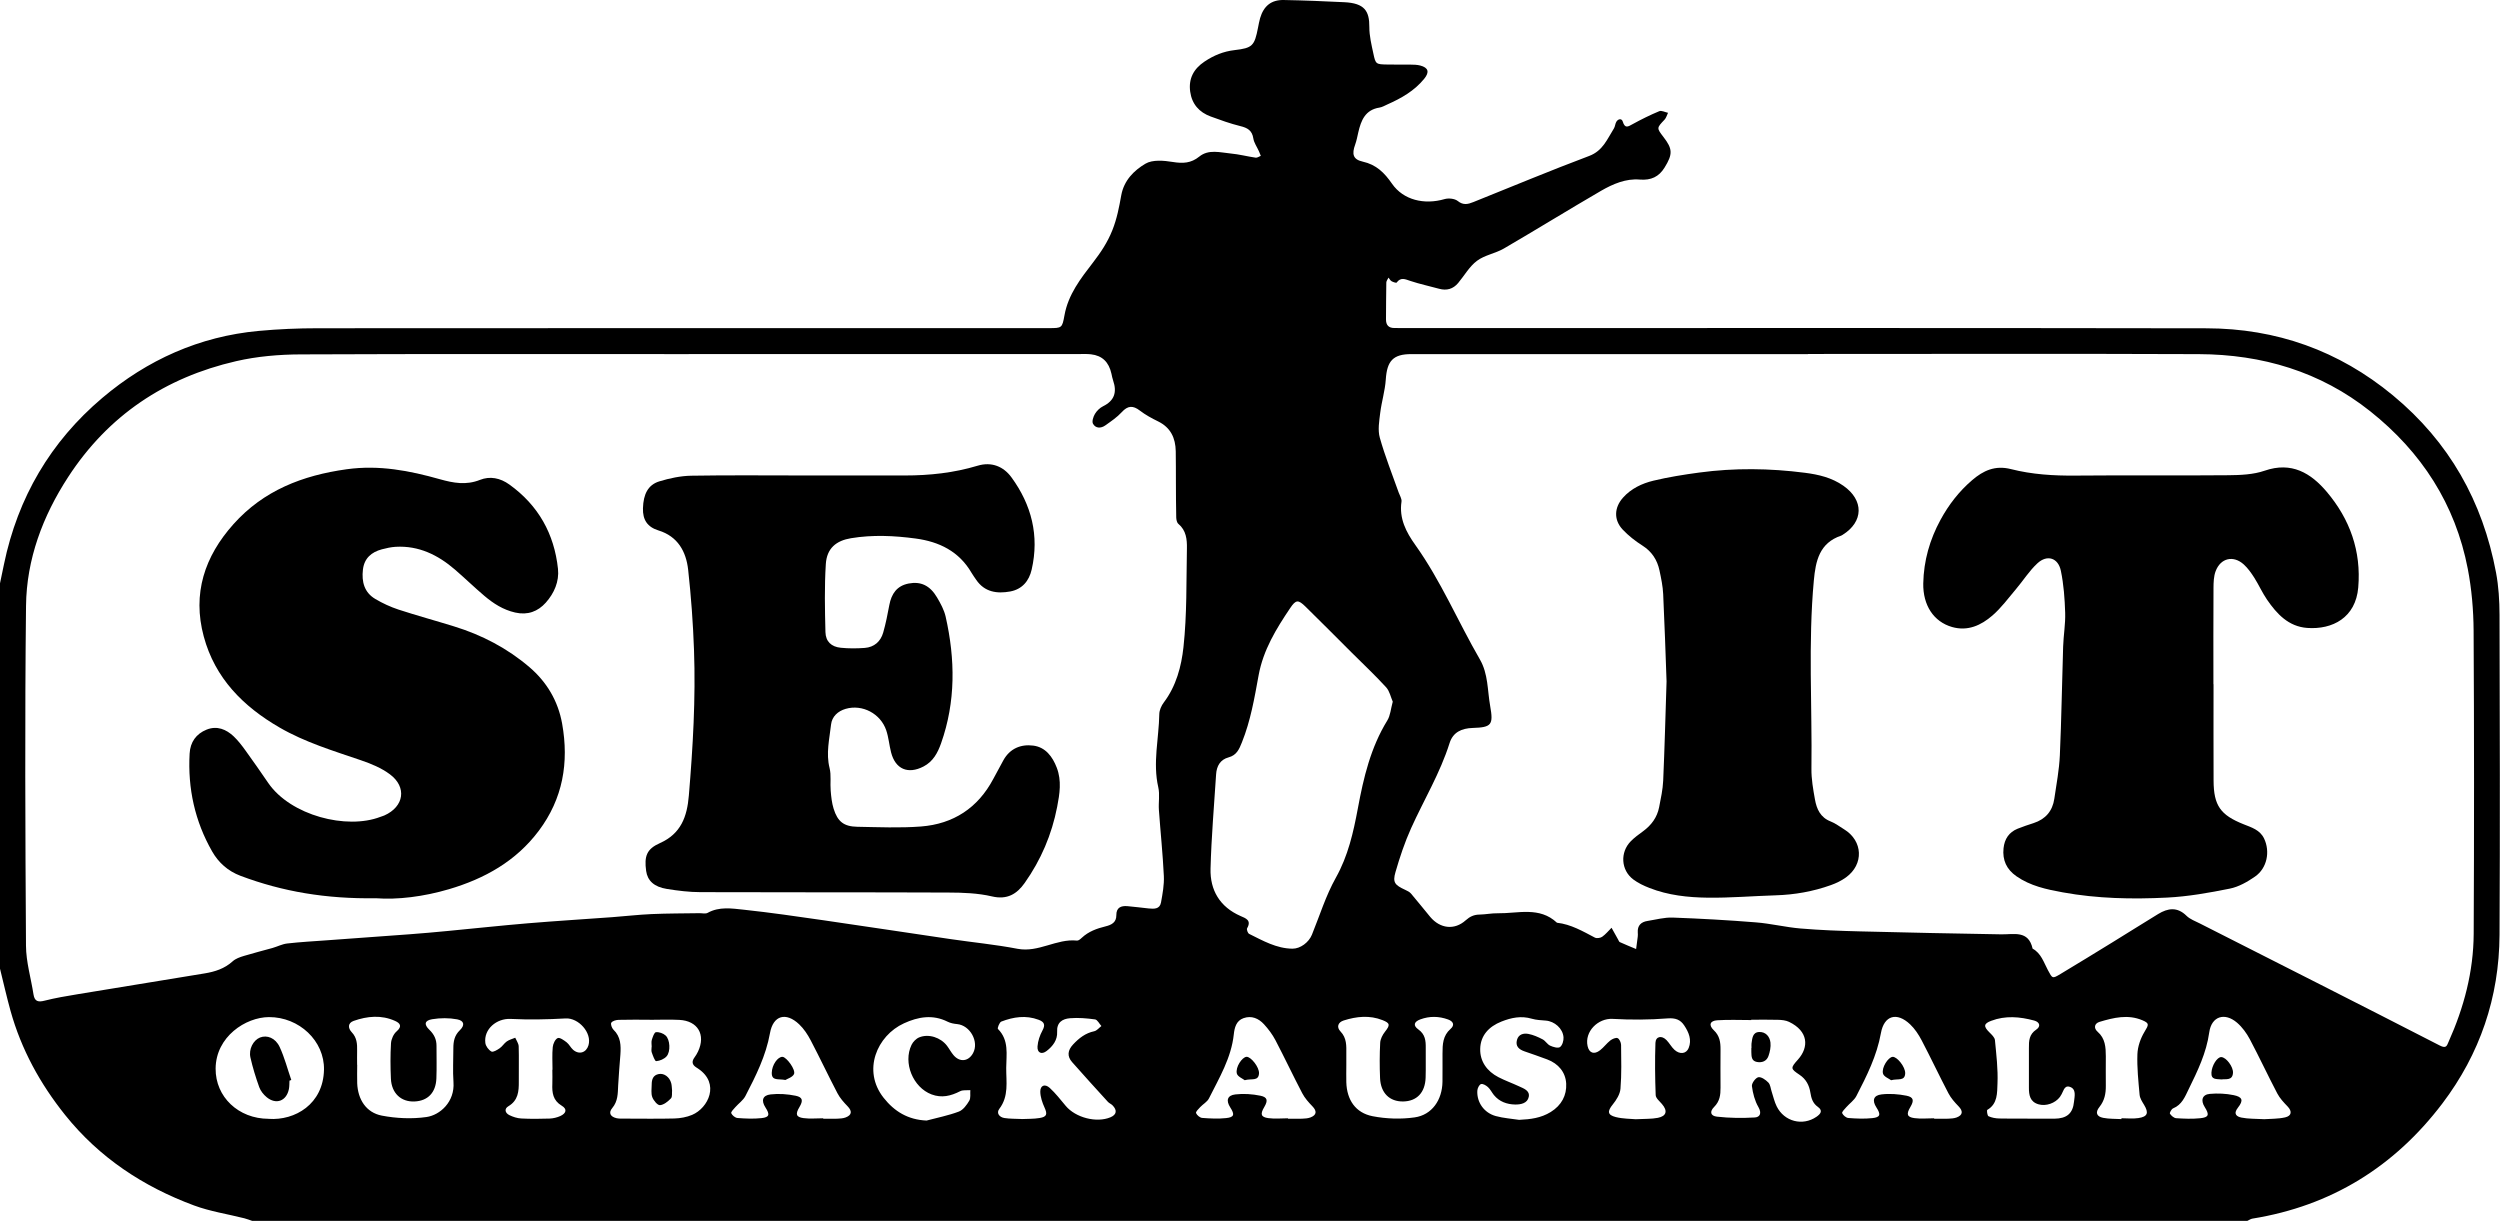
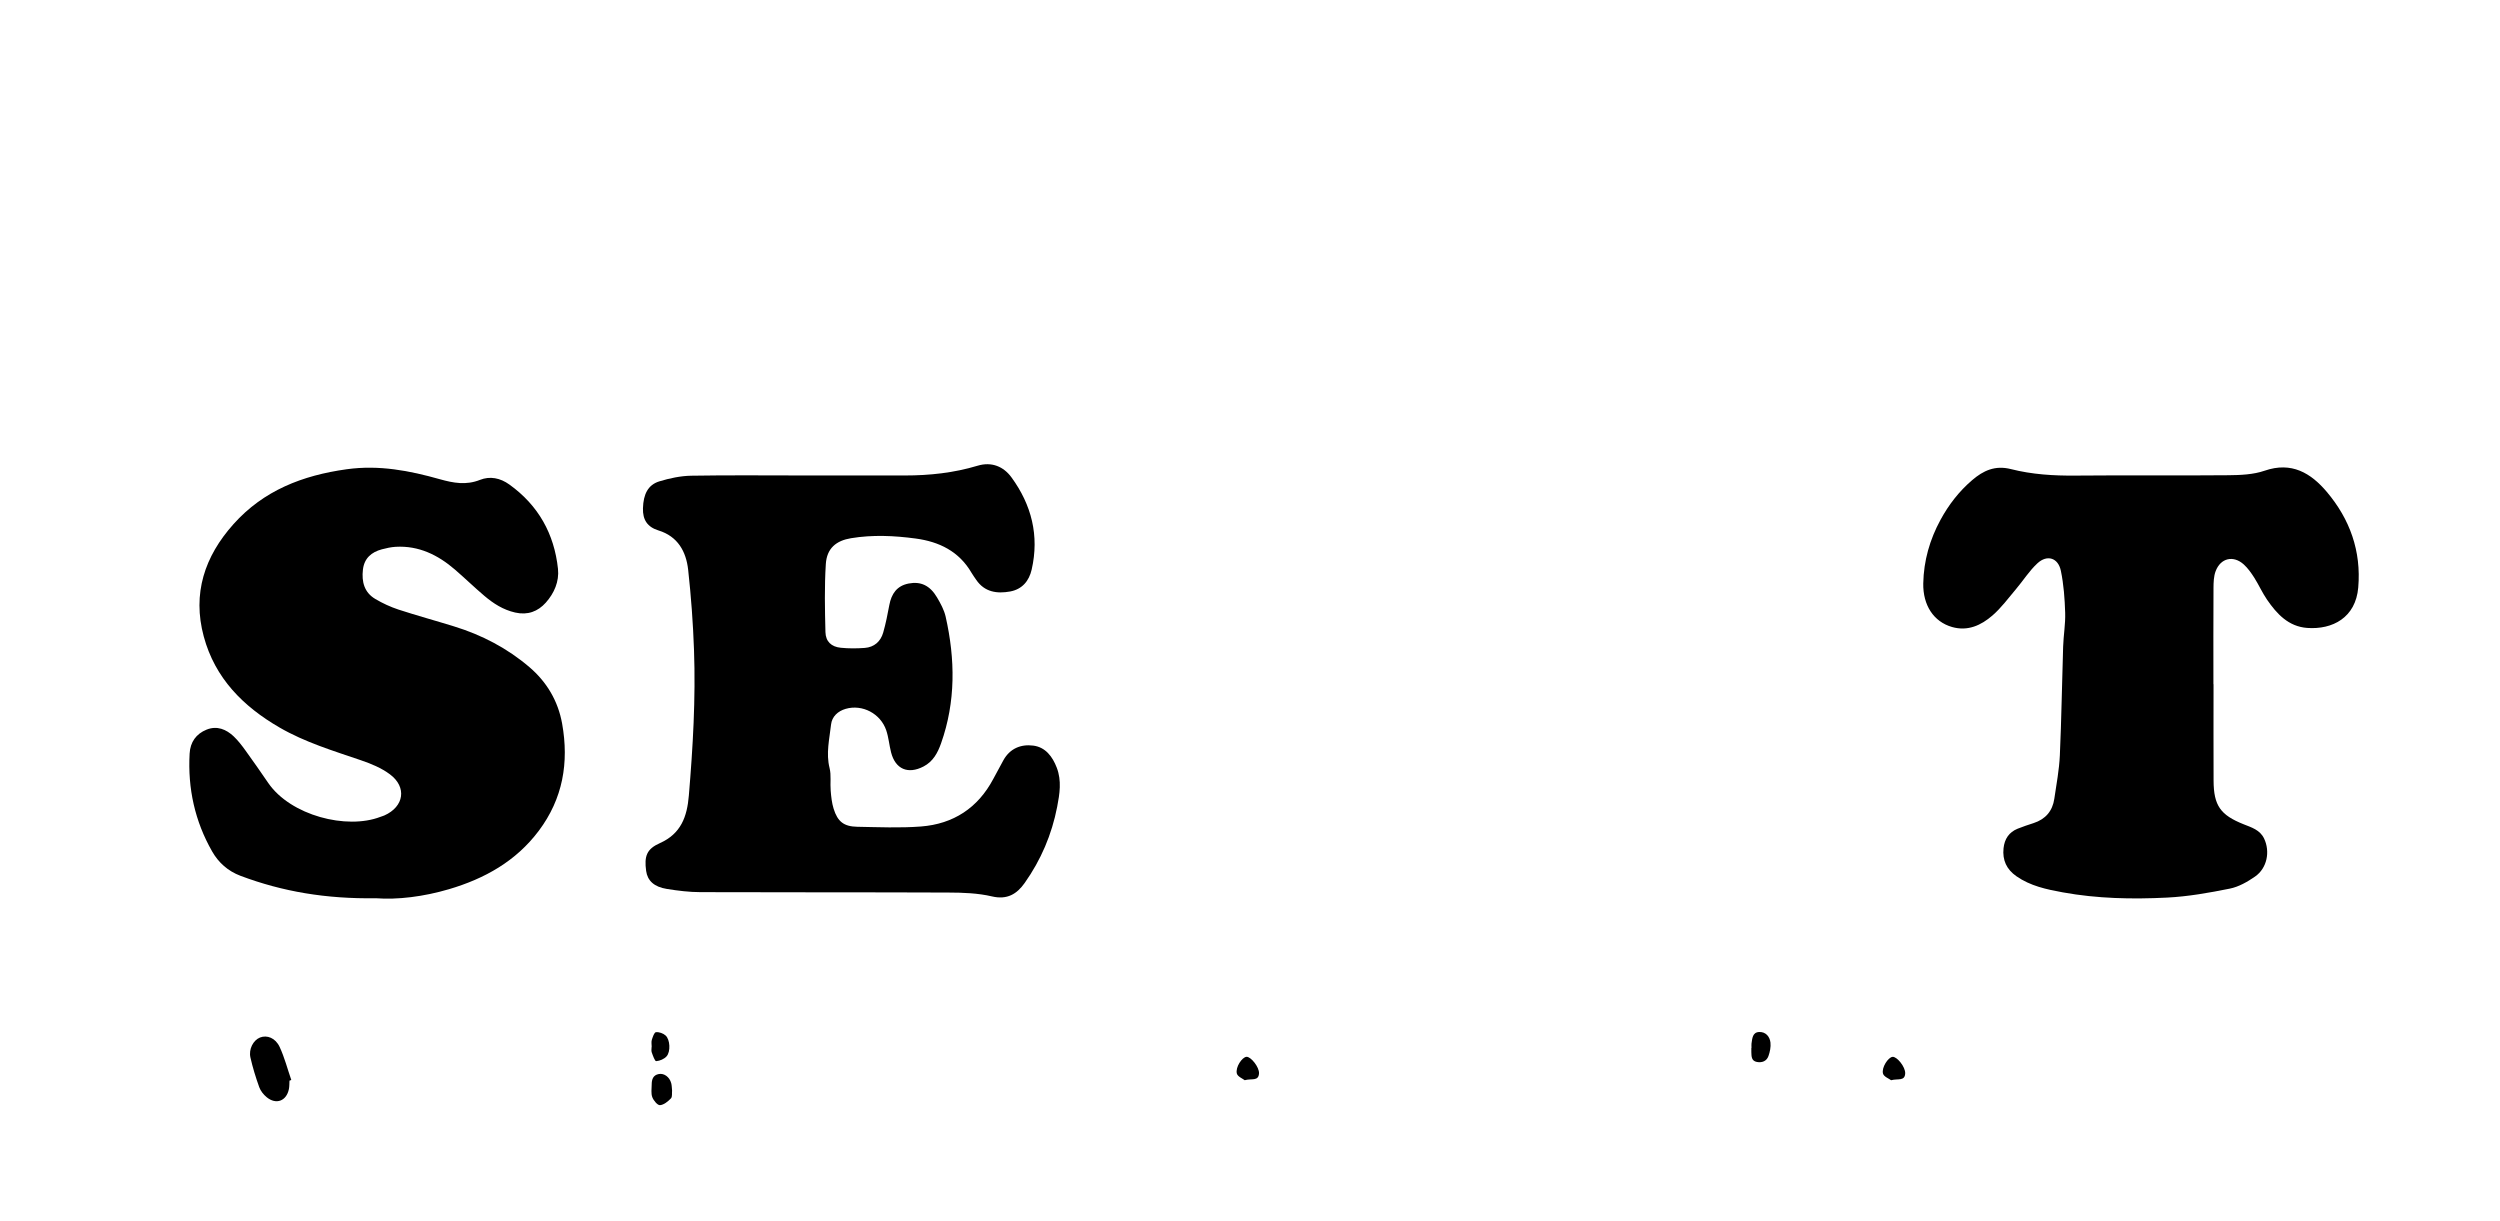
<svg xmlns="http://www.w3.org/2000/svg" id="Layer_1" viewBox="0 0 615.7 300.69">
-   <path d="M0,143.66c.33-1.57,.66-3.14,.98-4.7,3.4-16.41,11.47-30.18,24.21-40.96,11.07-9.36,23.91-15.15,38.5-16.5,4.85-.45,9.73-.66,14.6-.66,59.44-.04,118.89-.03,178.33-.03,.58,0,1.16,0,1.74,0,3.15-.01,3.23,0,3.8-3.16,.92-5.14,4-9.07,7.05-13.03,1.89-2.46,3.54-4.91,4.74-7.92,1.14-2.86,1.67-5.7,2.19-8.59,.67-3.7,3.15-6.13,5.95-7.79,1.75-1.04,4.54-.79,6.75-.43,2.47,.4,4.49,.32,6.51-1.32,2.32-1.88,5.12-1.01,7.73-.77,2.07,.19,4.11,.73,6.17,1.03,.39,.06,.84-.29,1.26-.45-.16-.38-.3-.77-.47-1.15-.47-1.05-1.2-2.05-1.37-3.14-.3-1.98-1.45-2.61-3.22-3.04-2.47-.61-4.88-1.48-7.28-2.36-2.84-1.04-4.63-3.07-5.05-6.11-.44-3.2,.83-5.61,3.52-7.41,2.27-1.52,4.65-2.51,7.4-2.83,4.43-.51,4.91-1.06,5.78-5.5,.16-.8,.3-1.6,.52-2.38,.88-2.98,2.74-4.52,5.82-4.46,4.96,.09,9.93,.3,14.89,.54,5.04,.24,6.21,2.18,6.19,6.12-.01,2.17,.53,4.37,.99,6.52,.56,2.66,.64,2.66,3.53,2.71,1.86,.04,3.72,0,5.58,.02,.81,.01,1.65,.02,2.42,.22,2.03,.53,2.34,1.61,1,3.26-2.41,2.97-5.63,4.8-9.06,6.32-.64,.28-1.27,.67-1.94,.78-3.53,.54-4.56,3.16-5.24,6.11-.23,1.01-.42,2.04-.77,3.01-.85,2.32-.55,3.66,1.85,4.19,3.37,.75,5.35,2.74,7.23,5.45,2.8,4.03,7.95,5.24,12.95,3.78,.97-.28,2.48-.13,3.22,.46,1.37,1.11,2.54,.81,3.87,.27,9.49-3.81,18.93-7.75,28.5-11.35,3.41-1.28,4.46-4.18,6.1-6.77,.3-.48,.31-1.14,.59-1.63,.45-.77,1.34-.91,1.59-.08,.55,1.81,1.31,1.26,2.45,.63,2.13-1.17,4.31-2.25,6.55-3.18,.56-.23,1.42,.25,2.15,.4-.28,.57-.44,1.25-.86,1.69-1.95,2.06-1.97,2.04-.26,4.27,2.25,2.92,2.33,4.19,.26,7.54-1.38,2.24-3.31,3.17-6.11,2.94-3.4-.29-6.6,1.08-9.49,2.75-8.04,4.67-15.94,9.56-23.98,14.24-2.09,1.21-4.71,1.6-6.61,3.02-1.87,1.4-3.1,3.63-4.64,5.47-1.24,1.48-2.82,1.93-4.7,1.41-2.35-.65-4.74-1.15-7.05-1.92-1.28-.42-2.37-1.01-3.4,.4-.1,.13-.88-.12-1.25-.34-.31-.18-.51-.58-.75-.88-.19,.4-.53,.8-.54,1.2-.06,3.02-.05,6.05-.08,9.07-.01,1.43,.65,2.15,2.1,2.14,1.16-.01,2.33,.02,3.49,.02,65.49,0,130.99-.07,196.48,.05,17.18,.03,32.57,5.48,45.93,16.53,13.85,11.46,22.1,26.11,25.38,43.64,.64,3.4,.85,6.92,.86,10.39,.07,26.29,.14,52.57,0,78.86-.08,15.34-4.83,29.3-14.1,41.52-11.81,15.56-27.36,25.2-46.77,28.33-.43,.07-.83,.37-1.25,.56H62.12c-.64-.21-1.28-.47-1.94-.64-4.15-1.05-8.44-1.69-12.42-3.17-12.48-4.64-23.29-11.75-31.72-22.27-6.16-7.7-10.8-16.15-13.45-25.66C1.64,245.52,.86,242.03,0,238.57,0,206.94,0,175.3,0,143.66Zm445.27-56.45c-32.57,0-65.13,0-97.7,0-4.49,0-5.98,1.68-6.28,6.26-.18,2.75-1.03,5.46-1.37,8.21-.25,2.03-.63,4.23-.1,6.12,1.28,4.57,3.06,9,4.64,13.48,.27,.76,.81,1.57,.7,2.28-.62,4.14,1.16,7.51,3.4,10.65,6.31,8.84,10.5,18.85,15.91,28.2,2.07,3.58,1.84,7.62,2.53,11.47,.83,4.65,.34,5.26-4.32,5.4-2.72,.09-4.83,1.04-5.68,3.73-2.32,7.37-6.32,13.97-9.47,20.95-1.57,3.48-2.79,7.14-3.85,10.81-.74,2.56-.18,3.19,2.39,4.38,.52,.24,1.08,.51,1.44,.93,1.61,1.88,3.14,3.84,4.73,5.74,2.44,2.9,5.98,3.31,8.73,.83,1.04-.93,2.04-1.39,3.39-1.41,1.5-.02,3-.35,4.5-.32,4.97,.08,10.25-1.73,14.59,2.33,3.44,.38,6.35,2.1,9.33,3.66,.46,.24,1.36,.11,1.8-.2,.87-.61,1.55-1.47,2.31-2.22,.55,.99,1.1,1.97,1.65,2.96,.11,.2,.2,.49,.38,.57,1.33,.6,2.67,1.15,4.02,1.71,.14-1.01,.28-2.02,.4-3.03,.04-.34,.04-.7,.01-1.05-.11-1.72,.81-2.59,2.4-2.84,2.06-.32,4.14-.9,6.19-.83,6.83,.25,13.66,.63,20.48,1.18,3.69,.29,7.33,1.2,11.02,1.51,4.85,.41,9.73,.59,14.6,.71,11.61,.3,23.22,.53,34.84,.73,3.12,.05,6.69-1.06,7.71,3.52,2.11,1.15,2.74,3.38,3.77,5.3,1.11,2.07,1.07,2.16,3.1,.94,4.28-2.57,8.54-5.18,12.8-7.8,3.76-2.31,7.49-4.67,11.26-6.97,2.4-1.46,4.7-1.8,6.97,.44,.87,.86,2.17,1.32,3.31,1.9,19.7,10,39.42,19.95,59.07,30.05,1.61,.83,1.74,.04,2.16-.9,3.8-8.47,6.14-17.32,6.19-26.62,.12-24.89,.12-49.77-.02-74.66-.03-5.08-.48-10.22-1.43-15.2-3.06-15.94-11.41-28.79-24.04-38.83-12.31-9.78-26.63-13.99-42.16-14.06-32.1-.13-64.2-.04-96.3-.04Zm-275.65,0c-31.86,0-63.73-.07-95.59,.07-5.3,.02-10.72,.48-15.88,1.67-17.49,4.02-31.5,13.36-41.37,28.54-6.27,9.64-10.24,20.23-10.37,31.71-.31,27.9-.18,55.81-.01,83.71,.02,4,1.23,7.99,1.85,12,.27,1.7,1.11,1.95,2.7,1.54,2.69-.68,5.45-1.15,8.2-1.6,10.41-1.73,20.83-3.41,31.24-5.12,2.55-.42,4.92-1.17,6.91-2.98,.73-.67,1.8-1.03,2.78-1.33,2.32-.71,4.68-1.29,7.02-1.95,1.22-.35,2.4-.97,3.64-1.11,3.22-.37,6.46-.54,9.7-.78,6.82-.5,13.64-.98,20.46-1.49,3.12-.23,6.24-.51,9.35-.81,6.57-.62,13.14-1.34,19.72-1.89,6.93-.58,13.87-1,20.81-1.51,3.24-.24,6.47-.62,9.7-.76,3.92-.17,7.85-.16,11.78-.22,.68-.01,1.49,.21,2.01-.08,2.86-1.59,5.93-1.09,8.88-.78,6.56,.7,13.1,1.66,19.64,2.6,10.44,1.51,20.87,3.11,31.3,4.64,5.5,.81,11.05,1.34,16.51,2.39,5.18,.99,9.6-2.55,14.64-2.02,.37,.04,.85-.38,1.18-.69,1.67-1.56,3.71-2.29,5.87-2.82,1.43-.35,2.66-.96,2.64-2.74-.02-1.9,1.15-2.37,2.75-2.23,1.73,.15,3.45,.38,5.18,.56,1.32,.13,2.76,.22,3.07-1.46,.39-2.15,.8-4.36,.7-6.52-.26-5.43-.83-10.85-1.22-16.28-.13-1.85,.26-3.79-.15-5.57-1.39-6.06,.15-12.03,.25-18.04,.02-.97,.51-2.07,1.11-2.86,3.06-4.04,4.33-8.91,4.84-13.61,.88-8.05,.69-16.22,.85-24.34,.04-2.19-.17-4.42-2.1-6.03-.37-.31-.51-1.03-.53-1.57-.07-2.88-.06-5.77-.08-8.65-.01-2.56,0-5.12-.04-7.67-.06-3.26-1.25-5.83-4.35-7.35-1.56-.76-3.12-1.61-4.49-2.66-1.71-1.31-2.97-1.24-4.45,.38-1.16,1.27-2.64,2.26-4.06,3.27-1.07,.76-2.38,.77-3.03-.41-.31-.56,.07-1.73,.48-2.42,.46-.77,1.21-1.5,2.01-1.89,2.81-1.38,3.44-3.49,2.48-6.3-.19-.55-.3-1.12-.42-1.69-.64-2.89-2.26-4.48-5.05-4.8-1.03-.12-2.09-.06-3.14-.06-31.98,0-63.96,0-95.94,0Zm173.38,85.58c-.49-1.12-.77-2.58-1.62-3.52-2.73-2.98-5.68-5.75-8.55-8.61-3.77-3.76-7.51-7.54-11.31-11.26-1.8-1.76-2.37-1.73-3.77,.35-3.44,5.11-6.64,10.31-7.78,16.56-1.02,5.58-1.97,11.19-4.11,16.51-.67,1.68-1.29,3.17-3.28,3.7-2.06,.55-2.95,2.14-3.08,4.18-.49,7.74-1.17,15.48-1.37,23.23-.14,5.32,2.3,9.43,7.38,11.66,1.28,.56,2.77,1.04,1.63,3.02-.17,.29,.16,1.21,.49,1.38,3.4,1.68,6.74,3.62,10.7,3.65,1.93,.01,4.01-1.56,4.77-3.44,1.91-4.69,3.42-9.62,5.88-14.01,3.04-5.42,4.33-11.2,5.44-17.14,1.4-7.55,3.15-14.96,7.25-21.62,.75-1.22,.85-2.85,1.34-4.63Zm-91.37,102.81c1.42-.07,2.95-.01,4.43-.26,1.79-.3,1.92-.97,1.18-2.59-.55-1.21-1.01-2.57-1.04-3.87-.03-1.57,1.14-2.04,2.34-.94,1.44,1.33,2.66,2.9,3.92,4.41,2.43,2.91,7.57,4.25,11.01,2.82,1.53-.64,1.73-1.73,.51-2.96-.32-.32-.8-.5-1.11-.83-2.96-3.25-5.92-6.5-8.83-9.8-1.29-1.46-1.1-2.91,.23-4.34,1.46-1.57,3.05-2.81,5.22-3.27,.65-.14,1.18-.84,1.76-1.28-.52-.57-.98-1.55-1.56-1.63-2.04-.28-4.14-.46-6.18-.29-1.83,.15-3.29,1-3.16,3.35,.11,2.01-1.06,3.54-2.58,4.71-1.25,.97-2.37,.46-2.25-1.14,.1-1.33,.57-2.71,1.21-3.89,.77-1.41,.47-2.12-.94-2.65-3.13-1.18-6.2-.7-9.18,.44-.47,.18-1.02,1.64-.84,1.82,2.78,2.78,2.06,6.29,2.04,9.59-.02,3.43,.68,6.97-1.7,10.09-.8,1.04,.02,2.07,1.26,2.26,1.37,.21,2.78,.17,4.26,.24Zm179.66-24.45s0,.04,0,.07c-2.78,0-5.58-.13-8.35,.05-1.82,.12-2.2,1.19-.87,2.45,1.45,1.36,1.67,2.95,1.66,4.73-.01,3.13-.03,6.27,0,9.4,.02,1.79-.18,3.38-1.58,4.77-1.16,1.16-.9,2.21,.71,2.39,3.08,.35,6.22,.38,9.31,.2,1.24-.07,1.78-1.02,.89-2.56-.89-1.53-1.37-3.39-1.6-5.16-.09-.7,.9-2.05,1.58-2.19,.73-.14,1.83,.65,2.47,1.31,.51,.53,.56,1.48,.82,2.25,.4,1.21,.67,2.48,1.23,3.61,1.85,3.75,6.39,4.92,9.8,2.57,.94-.65,1.69-1.48,.34-2.44-1.26-.89-1.62-2.12-1.85-3.56-.28-1.74-1.04-3.25-2.63-4.32-2.28-1.53-2.3-1.66-.41-3.78,2.74-3.07,2.56-6.99-2.21-9.28-.8-.38-1.79-.48-2.7-.5-2.2-.07-4.41-.02-6.62-.02Zm-271.29,.01v-.02c-2.55,0-5.11-.04-7.66,.03-.63,.02-1.49,.26-1.79,.7-.22,.32,.13,1.34,.53,1.72,1.81,1.73,1.86,3.89,1.71,6.13-.18,2.54-.43,5.07-.55,7.61-.09,1.97-.04,3.87-1.46,5.57-.98,1.16-.45,2.13,1.03,2.48,.56,.13,1.15,.11,1.73,.11,4.18,0,8.36,.08,12.54-.03,1.47-.04,3.03-.32,4.38-.89,3.97-1.68,6.93-7.71,1.49-11.38-.19-.13-.39-.25-.58-.38-.97-.66-1.01-1.45-.34-2.37,.34-.47,.65-.97,.89-1.49,1.93-4.12-.06-7.54-4.61-7.77-2.43-.13-4.87-.02-7.31-.02Zm-93.83,24.39c6.47,.46,13.45-3.62,13.62-12.1,.14-7.09-6.11-12.99-13.56-12.96-5.72,.03-13.07,4.81-13.13,12.68-.05,6.96,5.61,12.36,13.06,12.37Zm265.4-13.18c0,1.39-.04,2.79,0,4.18,.13,4.32,2.26,7.53,6.48,8.35,3.35,.65,6.96,.77,10.34,.29,4.27-.6,6.8-4.3,6.86-8.77,.03-2.32,0-4.65,.01-6.97,0-2.23,.07-4.38,1.98-6.05,1.09-.95,.68-1.86-.62-2.33-2.27-.82-4.56-.85-6.82-.02-1.57,.58-1.85,1.51-.5,2.47,1.72,1.23,1.85,2.79,1.83,4.57-.03,2.44,.05,4.88-.03,7.32-.12,3.69-2.18,5.81-5.54,5.86-3.33,.05-5.53-2.09-5.68-5.74-.12-2.9-.12-5.81,.03-8.71,.05-.93,.58-1.96,1.18-2.72,1.29-1.64,1.3-2.11-.6-2.86-3.18-1.26-6.4-.92-9.56,.08-1.43,.45-1.82,1.64-.8,2.7,1.58,1.64,1.45,3.57,1.44,5.54,0,.93,0,1.86,0,2.79Zm-243.6-.11h0c0,1.51-.05,3.03,0,4.53,.16,3.98,2.2,7.21,6.05,7.96,3.57,.69,7.42,.86,11.01,.35,3.32-.47,7.01-3.73,6.65-8.59-.2-2.78-.02-5.58-.03-8.37,0-1.67,.27-3.14,1.6-4.42,1.29-1.24,1.07-2.35-.67-2.68-1.99-.37-4.14-.36-6.14-.03-1.87,.31-2.09,1.27-.7,2.6,1.19,1.15,1.77,2.39,1.76,3.98-.01,2.67,.08,5.35-.03,8.02-.14,3.5-2.13,5.52-5.39,5.66-3.3,.14-5.65-2.02-5.81-5.61-.13-2.9-.15-5.82,.02-8.71,.06-1.02,.62-2.29,1.38-2.94,1.45-1.26,.87-2.02-.37-2.58-3.37-1.52-6.83-1.19-10.2-.01-1.48,.52-1.43,1.79-.47,2.8,1.26,1.32,1.36,2.88,1.32,4.53-.03,1.16,0,2.33,0,3.49Zm286.2,13.53c2.75-.13,5.31-.43,7.73-1.92,2.68-1.65,3.96-4.12,3.82-6.98-.14-2.81-1.91-4.94-4.68-5.98-1.85-.69-3.72-1.34-5.58-1.98-1.37-.47-2.29-1.26-1.86-2.83,.39-1.4,1.63-1.69,2.8-1.47,1.21,.23,2.4,.76,3.51,1.34,.7,.36,1.15,1.23,1.85,1.55,.74,.34,1.92,.7,2.43,.35,.58-.41,.93-1.59,.87-2.4-.16-2.19-2.22-3.96-4.38-4.12-1.15-.09-2.33-.14-3.43-.46-2.61-.77-5.04-.27-7.48,.7-3.1,1.22-5.16,3.44-5.23,6.73-.07,3.09,1.68,5.51,4.48,6.96,1.65,.85,3.41,1.48,5.09,2.26,1.15,.53,2.69,1.05,2.39,2.58-.31,1.6-1.95,1.92-3.35,1.9-2.03-.04-3.89-.69-5.24-2.34-.51-.63-.87-1.41-1.46-1.95-.46-.42-1.28-.9-1.72-.74-.45,.16-.88,1.05-.9,1.65-.14,2.86,1.67,5.43,4.54,6.22,1.88,.52,3.87,.64,5.8,.94Zm183.35-.15c1.57-.12,3.46-.05,5.25-.45,1.65-.37,1.75-1.53,.61-2.7-.94-.97-1.91-2.01-2.53-3.19-2.32-4.42-4.42-8.94-6.76-13.35-.8-1.5-1.87-2.98-3.15-4.08-3.06-2.62-6.3-1.58-6.85,2.39-.71,5.07-2.87,9.5-5.06,13.97-.91,1.87-1.66,3.85-3.84,4.74-.4,.16-.91,1.11-.78,1.31,.33,.5,.98,1.07,1.53,1.11,1.96,.13,3.95,.21,5.9,.01,2.15-.21,2.34-.85,1.14-2.75-1.06-1.67-.62-3.09,1.27-3.25,1.93-.17,3.95-.08,5.85,.31,2.18,.45,2.48,1.28,1.06,3.08-1.24,1.58-.28,2.22,.87,2.45,1.68,.34,3.45,.27,5.47,.39Zm-240.31-.22s0,.07,0,.1c1.16,0,2.32,.03,3.48-.01,.69-.03,1.42-.07,2.05-.31,1.55-.59,1.62-1.57,.47-2.75-.94-.97-1.88-2.03-2.5-3.22-2.26-4.32-4.34-8.74-6.6-13.06-.74-1.41-1.74-2.74-2.82-3.92-1.33-1.44-3.06-2.2-5.04-1.5-1.81,.63-2.22,2.38-2.39,3.96-.62,5.83-3.59,10.74-6.12,15.8-.43,.86-1.46,1.41-2.16,2.15-.42,.45-1.15,1.16-1.02,1.47,.22,.53,.96,1.15,1.52,1.19,1.96,.15,3.95,.25,5.9,.04,1.98-.21,2.14-.87,1.01-2.62-1.1-1.7-.75-2.98,1.25-3.21,2.02-.24,4.17-.09,6.17,.32,1.76,.36,1.89,1.19,.95,2.79-1.04,1.74-.84,2.48,1,2.73,1.6,.22,3.24,.04,4.87,.04Zm-114.47,0s0,.07,0,.1c1.16,0,2.32,.03,3.48-.01,.69-.03,1.42-.07,2.05-.31,1.55-.59,1.62-1.57,.47-2.75-.94-.97-1.88-2.03-2.5-3.22-2.26-4.32-4.34-8.74-6.6-13.05-.74-1.41-1.67-2.82-2.82-3.91-3.27-3.1-6.41-2.21-7.19,2.16-1,5.59-3.49,10.55-6.05,15.49-.55,1.06-1.67,1.83-2.49,2.76-.41,.46-1.13,1.18-1,1.48,.23,.53,.97,1.14,1.54,1.18,1.96,.15,3.95,.24,5.9,.03,1.96-.21,2.12-.87,.98-2.63-1.09-1.69-.73-2.98,1.27-3.21,2.02-.23,4.16-.08,6.17,.33,1.75,.36,1.88,1.2,.93,2.79-1.04,1.74-.85,2.47,1.01,2.72,1.59,.21,3.24,.04,4.86,.04Zm273.6,0s0,.07,0,.1c1.16,0,2.32,.03,3.48-.01,.69-.03,1.42-.07,2.05-.3,1.55-.58,1.63-1.57,.48-2.75-.94-.97-1.88-2.03-2.5-3.22-2.26-4.32-4.34-8.74-6.6-13.05-.74-1.41-1.67-2.82-2.82-3.91-3.28-3.11-6.41-2.22-7.2,2.15-1,5.59-3.49,10.55-6.04,15.49-.55,1.06-1.67,1.83-2.49,2.76-.41,.47-1.14,1.17-1.01,1.47,.23,.53,.96,1.15,1.53,1.19,1.96,.15,3.95,.24,5.9,.03,1.97-.21,2.14-.87,1-2.63-1.1-1.7-.75-2.98,1.25-3.21,2.02-.24,4.16-.08,6.17,.32,1.76,.36,1.89,1.19,.94,2.79-1.04,1.74-.84,2.48,1,2.73,1.59,.22,3.24,.04,4.86,.04Zm-248.15,.55c2.66-.71,5.39-1.24,7.95-2.21,1.06-.4,1.94-1.62,2.57-2.68,.4-.68,.19-1.72,.26-2.6-.85,.07-1.82-.09-2.52,.27-2.28,1.17-4.54,1.72-7.03,.78-4.57-1.73-7.06-7.77-4.93-12.2,.37-.76,1.13-1.54,1.9-1.85,2.33-.95,5.28,.03,6.84,2.08,.56,.74,.99,1.58,1.59,2.29,1.54,1.83,3.69,1.59,4.82-.48,1.53-2.8-.72-6.86-3.93-7.16-.79-.07-1.62-.23-2.32-.58-3.68-1.85-7.27-1.21-10.76,.39-6.67,3.05-10.32,11.63-5.01,18.35,2.66,3.37,6.01,5.41,10.58,5.6Zm-92.14-12.53h.02c0-1.86-.12-3.73,.06-5.57,.08-.81,.6-1.94,1.22-2.21,.5-.22,1.55,.54,2.21,1.05,.62,.49,.98,1.3,1.58,1.83,1.47,1.28,3.25,.72,3.79-1.11,.9-3.08-2.46-6.79-5.63-6.61-4.51,.26-9.04,.34-13.55,.12-3.45-.17-6.66,2.53-6.22,5.93,.1,.78,.8,1.72,1.49,2.1,.42,.23,1.42-.38,2.03-.8,.66-.45,1.1-1.22,1.75-1.68,.61-.43,1.38-.62,2.09-.92,.3,.7,.82,1.4,.85,2.11,.09,2.9,0,5.8,.03,8.71,.02,2.39-.15,4.62-2.56,6.05-1.09,.64-.81,1.67,.21,2.18,.91,.45,1.96,.79,2.96,.84,2.32,.12,4.64,.1,6.96,.02,.9-.03,1.85-.26,2.67-.63,1.49-.69,1.7-1.72,.34-2.53-2.19-1.31-2.41-3.21-2.32-5.38,.05-1.16,0-2.32,0-3.48Zm266.86,12.2c2.15-.12,3.8-.03,5.38-.34,2.16-.42,2.46-1.74,1.01-3.41-.59-.68-1.51-1.44-1.54-2.19-.16-4.28-.21-8.58-.06-12.86,.06-1.61,1.53-1.92,2.73-.68,.72,.74,1.22,1.72,1.98,2.41,1.32,1.18,2.89,.97,3.47-.46,.82-2.02,.03-3.88-1.08-5.55-.95-1.44-2.17-1.9-4.12-1.75-4.49,.36-9.03,.37-13.53,.12-3.61-.2-6.94,3.14-6.16,6.7,.38,1.72,1.61,2.17,3.08,1.02,.91-.71,1.61-1.69,2.51-2.4,.49-.38,1.35-.76,1.8-.58,.45,.19,.85,1.09,.86,1.68,.04,3.59,.14,7.2-.15,10.78-.11,1.35-1.01,2.78-1.91,3.89-1.34,1.66-1.33,2.56,.75,3.09,1.77,.45,3.66,.41,4.99,.54Zm96.42-.16v.03c2.2,0,4.41,.02,6.61,0,3.06-.03,4.57-1.27,4.85-4.2,.13-1.31,.63-3.11-1.05-3.65-1.46-.47-1.58,1.33-2.24,2.19-.07,.09-.11,.21-.18,.3-1.17,1.56-3.43,2.35-5.27,1.82-2.11-.61-2.38-2.27-2.37-4.12,.02-3.25,.02-6.49,0-9.74-.02-1.78,.05-3.37,1.82-4.55,1.16-.78,.85-1.85-.52-2.22-3.53-.95-7.08-1.27-10.6,.07-1.86,.7-1.92,1.37-.41,2.86,.54,.54,1.27,1.21,1.34,1.87,.34,3.56,.78,7.16,.63,10.71-.1,2.27,.08,4.99-2.51,6.49-.17,.1,0,1.42,.29,1.56,.81,.37,1.76,.54,2.67,.56,2.32,.07,4.64,.02,6.96,.02Zm23.14,.13v-.21c1.39,0,2.81,.17,4.17-.04,2.29-.34,2.6-1.28,1.4-3.27-.47-.77-1.02-1.61-1.1-2.47-.3-3.33-.66-6.69-.54-10.02,.07-1.85,.76-3.84,1.72-5.44,1.08-1.81,1.3-2.13-.51-2.9-3.56-1.5-7.08-.63-10.53,.4-1.25,.37-1.53,1.52-.48,2.44,1.89,1.65,2.01,3.8,2.02,6.03,0,2.43-.03,4.87,0,7.3,.02,1.91-.32,3.63-1.57,5.19-1.08,1.34-.73,2.36,.92,2.68,1.46,.29,2.99,.22,4.49,.31Z" />
  <path d="M545.15,168.53c0,7.9-.03,15.81,.01,23.71,.03,6.18,1.69,8.49,7.42,10.77,1.93,.77,3.99,1.37,5.01,3.48,1.55,3.23,.76,7.32-2.22,9.39-1.87,1.3-4.02,2.53-6.21,2.97-5.1,1.03-10.28,1.95-15.46,2.21-8.58,.43-17.18,.26-25.68-1.29-4-.73-7.98-1.57-11.42-3.97-2.42-1.69-3.47-3.95-3.17-6.88,.24-2.28,1.33-3.95,3.46-4.82,1.29-.53,2.62-.95,3.95-1.39,2.94-.96,4.66-2.97,5.1-6.01,.52-3.55,1.2-7.11,1.36-10.68,.4-8.92,.52-17.86,.81-26.79,.09-2.78,.59-5.55,.5-8.32-.11-3.46-.36-6.96-1.06-10.33-.66-3.2-3.37-4.06-5.76-1.86-2.02,1.86-3.52,4.28-5.32,6.4-1.87,2.21-3.61,4.59-5.78,6.47-2.78,2.41-6.06,3.94-9.94,2.83-4.53-1.3-7.19-5.36-7.09-10.75,.11-5.57,1.6-10.78,4.25-15.65,2.01-3.7,4.57-7.01,7.78-9.76,2.75-2.36,5.65-3.72,9.56-2.73,5.18,1.32,10.51,1.65,15.88,1.6,12.55-.12,25.11,.03,37.66-.09,2.99-.03,6.15-.15,8.93-1.11,6.66-2.31,11.42,.59,15.34,5.23,5.67,6.72,8.49,14.55,7.73,23.52-.63,7.45-6.35,10.42-12.58,9.97-4.6-.34-7.47-3.45-9.89-6.97-1.18-1.72-2.03-3.66-3.15-5.42-.74-1.16-1.57-2.33-2.58-3.25-2.57-2.32-5.71-1.58-6.93,1.68-.47,1.26-.51,2.73-.52,4.1-.05,7.9-.02,15.81-.02,23.71h0Z" />
-   <path d="M410.44,167.82c-.25-6.87-.48-14.18-.83-21.48-.09-1.96-.5-3.91-.91-5.84-.55-2.6-1.88-4.66-4.21-6.14-1.75-1.11-3.43-2.43-4.85-3.93-2.23-2.37-2.11-5.41,.06-7.85,2.01-2.26,4.69-3.52,7.51-4.2,3.71-.89,7.5-1.49,11.28-2,8.67-1.17,17.37-1.06,26.04,.06,3.35,.43,6.61,1.19,9.47,3.2,5.06,3.55,5,8.85-.23,12.1-.1,.06-.2,.13-.31,.17-5.37,1.79-6.31,6.23-6.75,11.07-1.42,15.43-.39,30.9-.59,46.34-.03,2.53,.42,5.09,.87,7.59,.42,2.35,1.34,4.42,3.87,5.4,1.17,.45,2.21,1.27,3.3,1.93,4.66,2.85,4.92,8.63,.46,11.85-1.11,.8-2.4,1.43-3.7,1.89-4.4,1.58-8.96,2.38-13.64,2.52-5.57,.17-11.13,.65-16.69,.58-4.86-.06-9.75-.58-14.35-2.39-1.39-.54-2.79-1.2-3.98-2.09-3.07-2.29-3.32-6.72-.6-9.45,.89-.9,1.94-1.66,2.97-2.41,2.06-1.5,3.49-3.43,3.98-5.94,.42-2.16,.9-4.34,1-6.53,.35-8,.56-16.01,.83-24.46Z" />
  <path d="M92.54,221.22c-12.27,.18-22.95-1.63-33.3-5.52-3.13-1.18-5.42-3.26-6.99-6-4.26-7.45-6.03-15.54-5.55-24.11,.16-2.84,1.61-4.86,4.19-5.9,2.55-1.02,4.81-.09,6.69,1.69,1.08,1.03,2.01,2.25,2.89,3.47,1.91,2.63,3.76,5.31,5.6,7.99,5.54,8.03,19.32,11.54,27.61,8.34,.33-.13,.67-.21,.98-.35,4.85-2.16,5.61-6.97,1.37-10.13-2.09-1.56-4.66-2.62-7.16-3.47-6.82-2.33-13.75-4.42-20.03-8.06-8.94-5.18-15.89-12.13-18.66-22.42-2.85-10.56,.22-19.72,7.31-27.65,7.41-8.3,17.01-12.02,27.88-13.53,7.98-1.11,15.48,.34,22.98,2.46,3.32,.93,6.45,1.51,9.85,.16,2.47-.98,4.99-.49,7.26,1.15,7.13,5.13,11.04,12.13,11.96,20.76,.33,3.12-.94,6.01-3,8.32-1.95,2.18-4.46,3.14-7.54,2.44-2.95-.67-5.36-2.22-7.58-4.1-2.48-2.1-4.81-4.37-7.27-6.49-4.18-3.6-8.9-5.92-14.58-5.6-1.14,.07-2.29,.32-3.41,.62-2.57,.69-4.33,2.2-4.66,5-.35,3,.34,5.64,3.07,7.24,1.79,1.06,3.72,1.95,5.69,2.6,4.53,1.48,9.13,2.73,13.68,4.14,6.85,2.11,13.12,5.38,18.57,10.04,4.28,3.66,7.05,8.34,8.05,13.91,1.71,9.58,.2,18.48-5.77,26.42-5.62,7.48-13.32,11.76-22.08,14.35-6.29,1.86-12.73,2.64-18.06,2.23Z" />
  <path d="M198.11,117.1c8.26,0,16.51,0,24.77,0,6.06,0,12.04-.64,17.87-2.4,3.49-1.06,6.43,.22,8.35,2.86,4.95,6.77,6.89,14.37,4.98,22.71-.65,2.85-2.38,4.86-5.29,5.4-3.24,.59-6.3,.17-8.37-2.87-.39-.58-.81-1.14-1.16-1.74-3.07-5.28-7.96-7.65-13.74-8.43-5.29-.71-10.6-.96-15.93-.08-3.63,.6-5.97,2.46-6.21,6.39-.35,5.56-.23,11.15-.09,16.73,.06,2.33,1.46,3.63,3.77,3.86,1.96,.2,3.96,.19,5.92,.04,2.31-.18,3.9-1.57,4.53-3.77,.64-2.22,1.08-4.5,1.51-6.78,.52-2.77,1.85-4.75,4.77-5.31,2.97-.57,5.24,.48,6.97,3.41,.88,1.49,1.75,3.08,2.13,4.74,2.37,10.49,2.51,20.94-1.13,31.22-.82,2.31-1.95,4.47-4.31,5.69-3.83,1.99-6.94,.67-8-3.49-.46-1.79-.6-3.68-1.19-5.42-1.39-4.11-5.88-6.48-10-5.28-1.88,.55-3.37,1.87-3.59,3.87-.39,3.55-1.28,7.07-.36,10.72,.44,1.76,.11,3.7,.27,5.55,.12,1.49,.28,3.02,.72,4.44,.99,3.2,2.53,4.4,5.84,4.46,5.23,.09,10.49,.33,15.69-.07,7.96-.62,14.01-4.56,17.8-11.72,.81-1.54,1.65-3.07,2.49-4.6,1.61-2.91,4.34-3.99,7.35-3.6,2.99,.38,4.74,2.68,5.8,5.46,1.22,3.2,.71,6.41,.09,9.61-1.32,6.83-4,13.1-8.01,18.77-1.93,2.72-4.3,4.18-8.05,3.3-3.46-.81-7.13-.94-10.72-.95-20.35-.09-40.7-.02-61.05-.1-2.77,0-5.56-.35-8.3-.79-3.16-.5-4.77-2.05-5.1-4.44-.5-3.64,.14-5.4,3.38-6.84,5.2-2.32,6.71-6.5,7.14-11.74,1-11.92,1.7-23.86,1.27-35.82-.23-6.6-.72-13.2-1.44-19.76-.5-4.5-2.55-8.23-7.31-9.69-2.72-.84-3.91-2.61-3.82-5.47,.1-3.43,1.22-5.76,4.04-6.62,2.52-.77,5.21-1.34,7.83-1.39,9.3-.16,18.6-.06,27.91-.06Z" />
  <path d="M431.36,258.05c0-.35-.04-.7,0-1.04,.19-1.25,.23-2.79,1.9-2.85,1.6-.06,2.6,1.12,2.77,2.61,.12,1.08-.13,2.29-.5,3.33-.44,1.23-1.56,1.68-2.84,1.44-1.38-.26-1.33-1.4-1.37-2.44-.01-.35,0-.69,0-1.04h.04Z" />
  <path d="M165.52,268.55c-.07,.63,.1,1.56-.28,1.96-.73,.76-1.75,1.6-2.7,1.67-.61,.04-1.58-1.14-1.89-1.96-.35-.92-.16-2.06-.15-3.1,0-1.24,.31-2.34,1.76-2.61,1.31-.24,2.64,.73,3.05,2.26,.15,.55,.14,1.15,.21,1.79Z" />
  <path d="M160.5,257.81c0-.57-.13-1.19,.03-1.71,.22-.7,.59-1.84,1.01-1.89,.76-.09,1.79,.27,2.38,.81,1.11,.99,1.28,3.96,.25,5.13-.59,.67-1.67,1.13-2.57,1.19-.32,.02-.81-1.37-1.09-2.16-.15-.4-.03-.91-.03-1.37h0Z" />
  <path d="M71.29,266.14c-.04,.69,0,1.4-.14,2.08-.6,2.94-3.14,3.91-5.46,2.01-.78-.64-1.5-1.54-1.84-2.47-.86-2.39-1.61-4.83-2.17-7.3-.48-2.09,.71-4.28,2.35-4.94,1.72-.68,3.8,.08,4.85,2.34,1.2,2.59,1.92,5.4,2.86,8.12-.15,.05-.29,.11-.44,.16Z" />
-   <path d="M547.05,265.84c-1.11-.14-2.52,.17-2.42-1.66,.09-1.78,1.41-3.85,2.41-3.84,1.18,0,3.02,2.39,2.9,3.91-.15,1.94-1.73,1.43-2.89,1.6Z" />
  <path d="M306.56,266.04c-.51-.4-1.76-.89-1.95-1.65-.39-1.55,1.29-4.04,2.38-4.12,1.06-.07,3.18,2.56,3.08,4.1-.13,1.98-1.83,1.19-3.51,1.66Z" />
-   <path d="M193.43,265.98c-1.73-.35-3.39,.3-3.36-1.76,.03-1.95,1.49-4.01,2.66-3.94,.99,.07,3.32,3.22,2.81,4.26-.38,.78-1.62,1.13-2.11,1.44Z" />
  <path d="M465.73,266.03c-.51-.39-1.76-.85-1.98-1.61-.42-1.48,1.27-4.04,2.35-4.14,1.07-.1,3.18,2.48,3.11,4.07-.09,1.99-1.79,1.23-3.48,1.69Z" />
</svg>